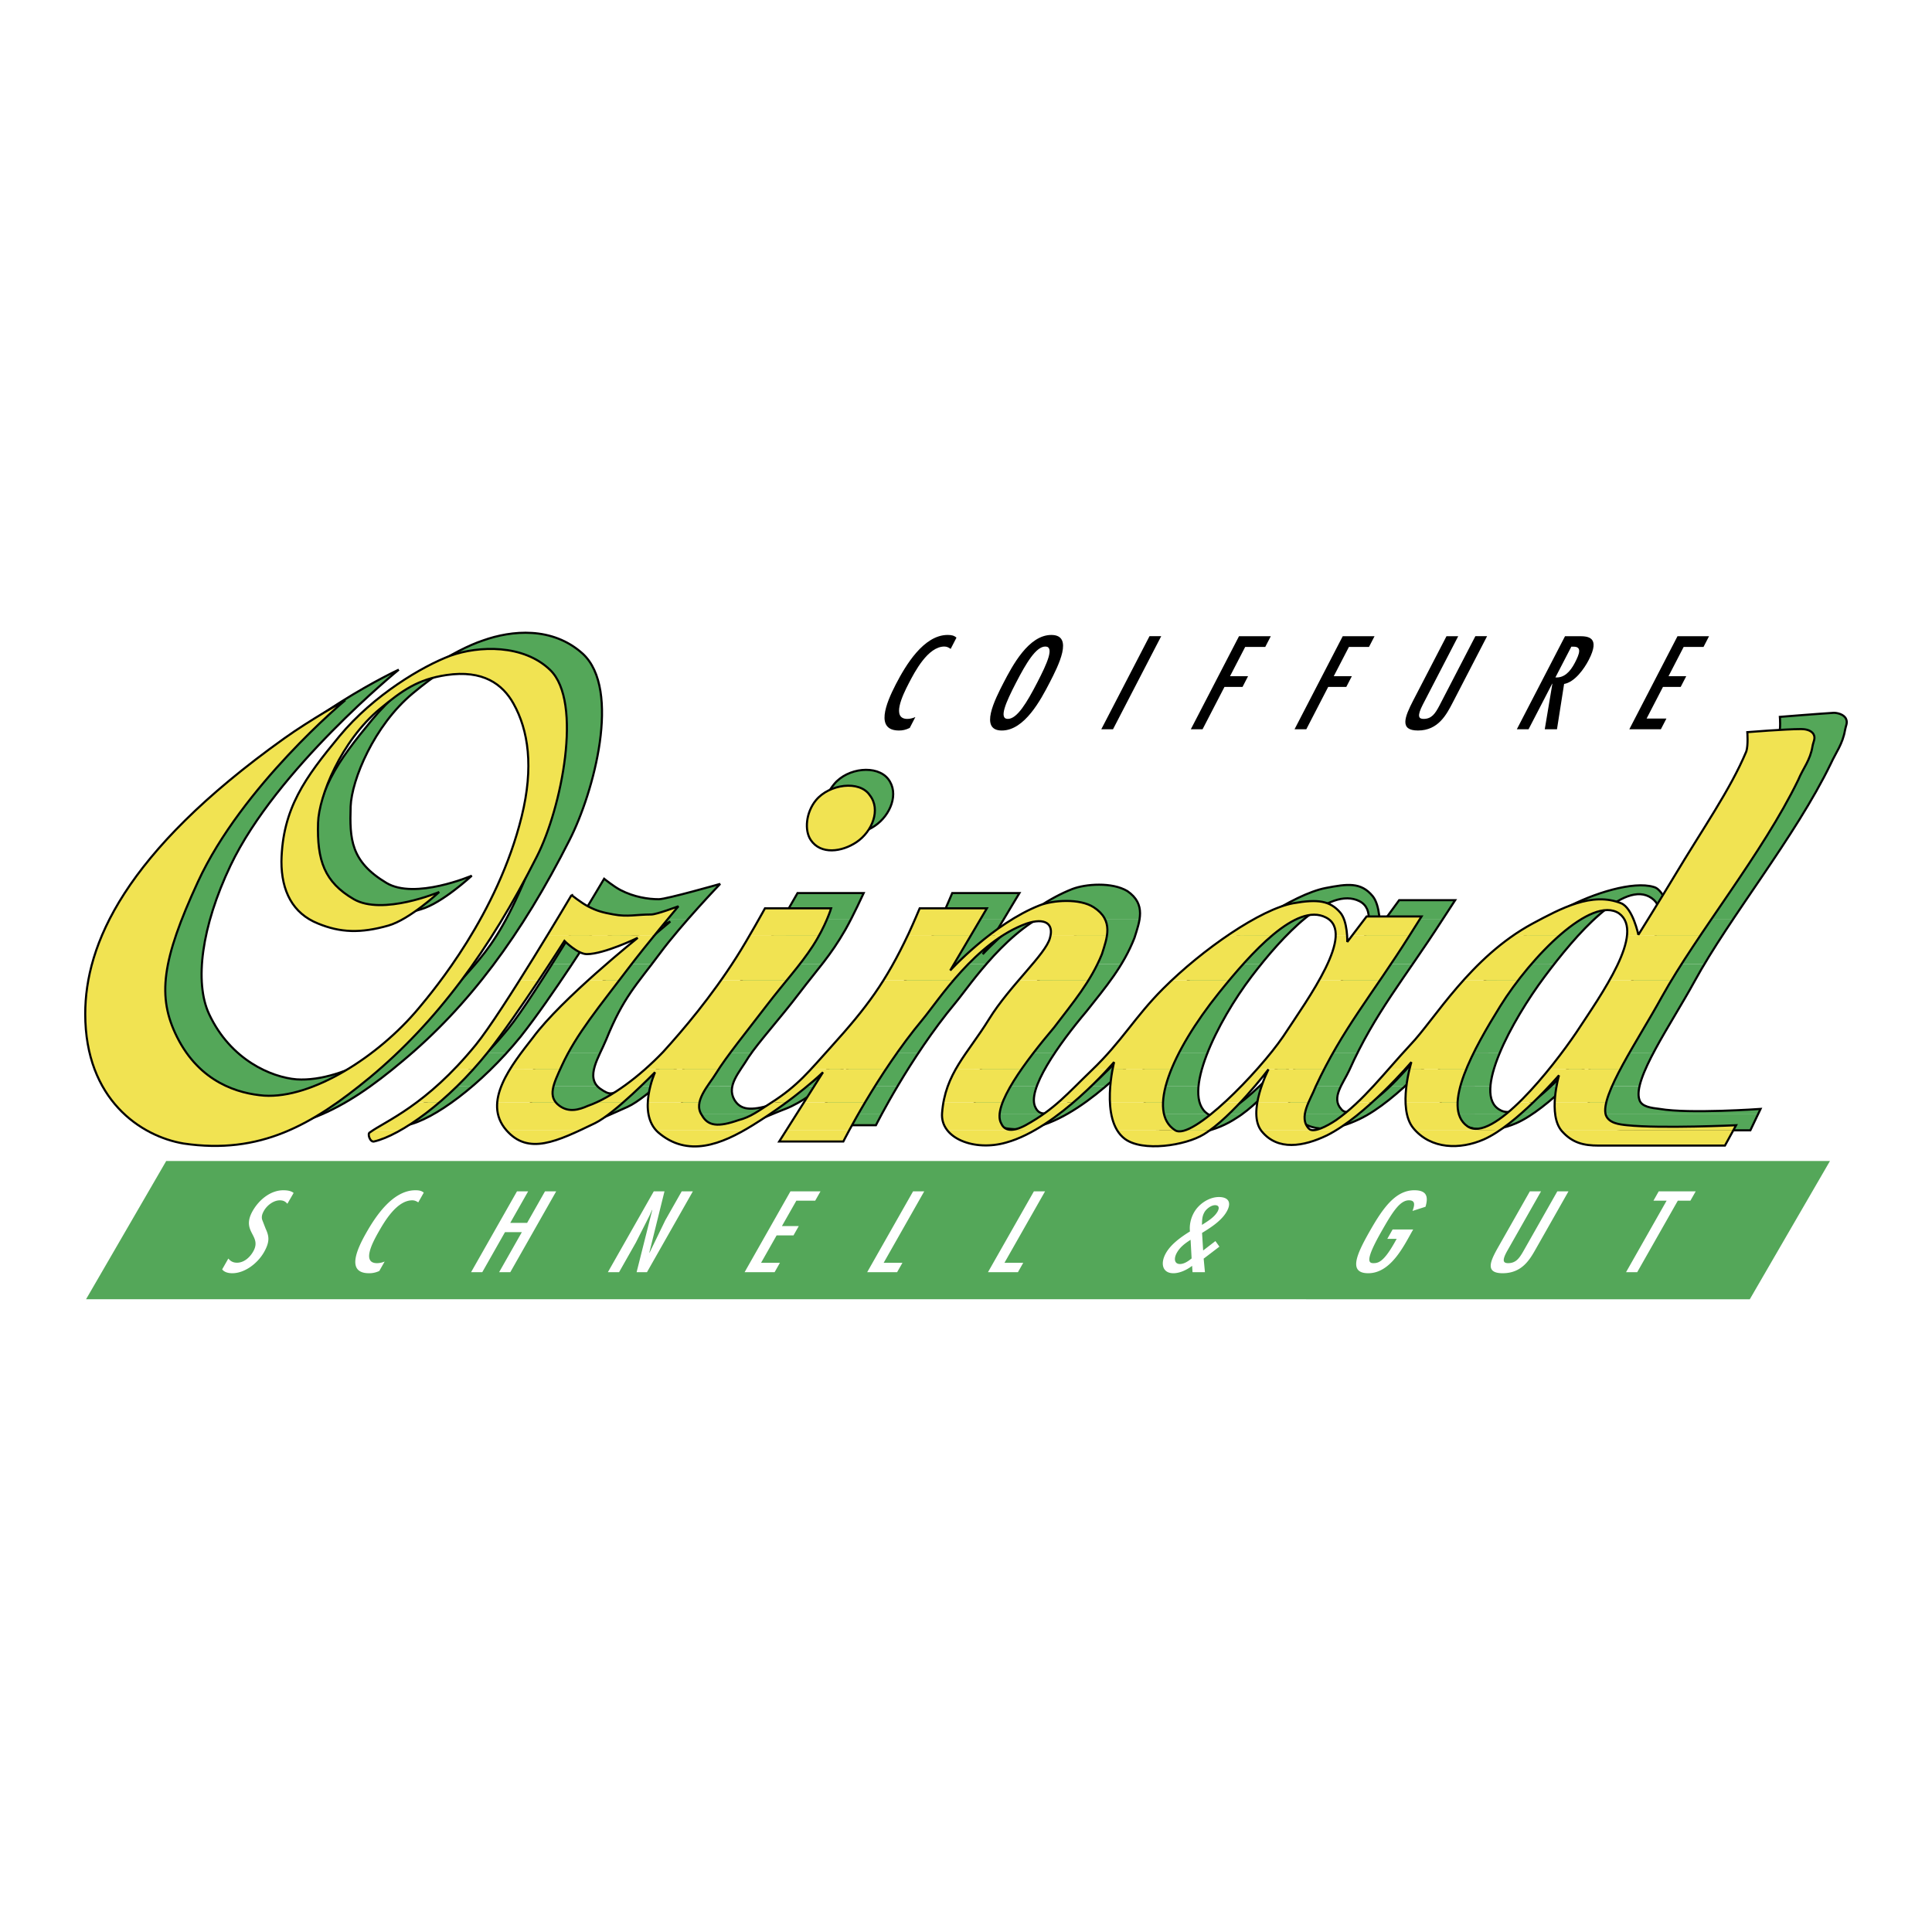
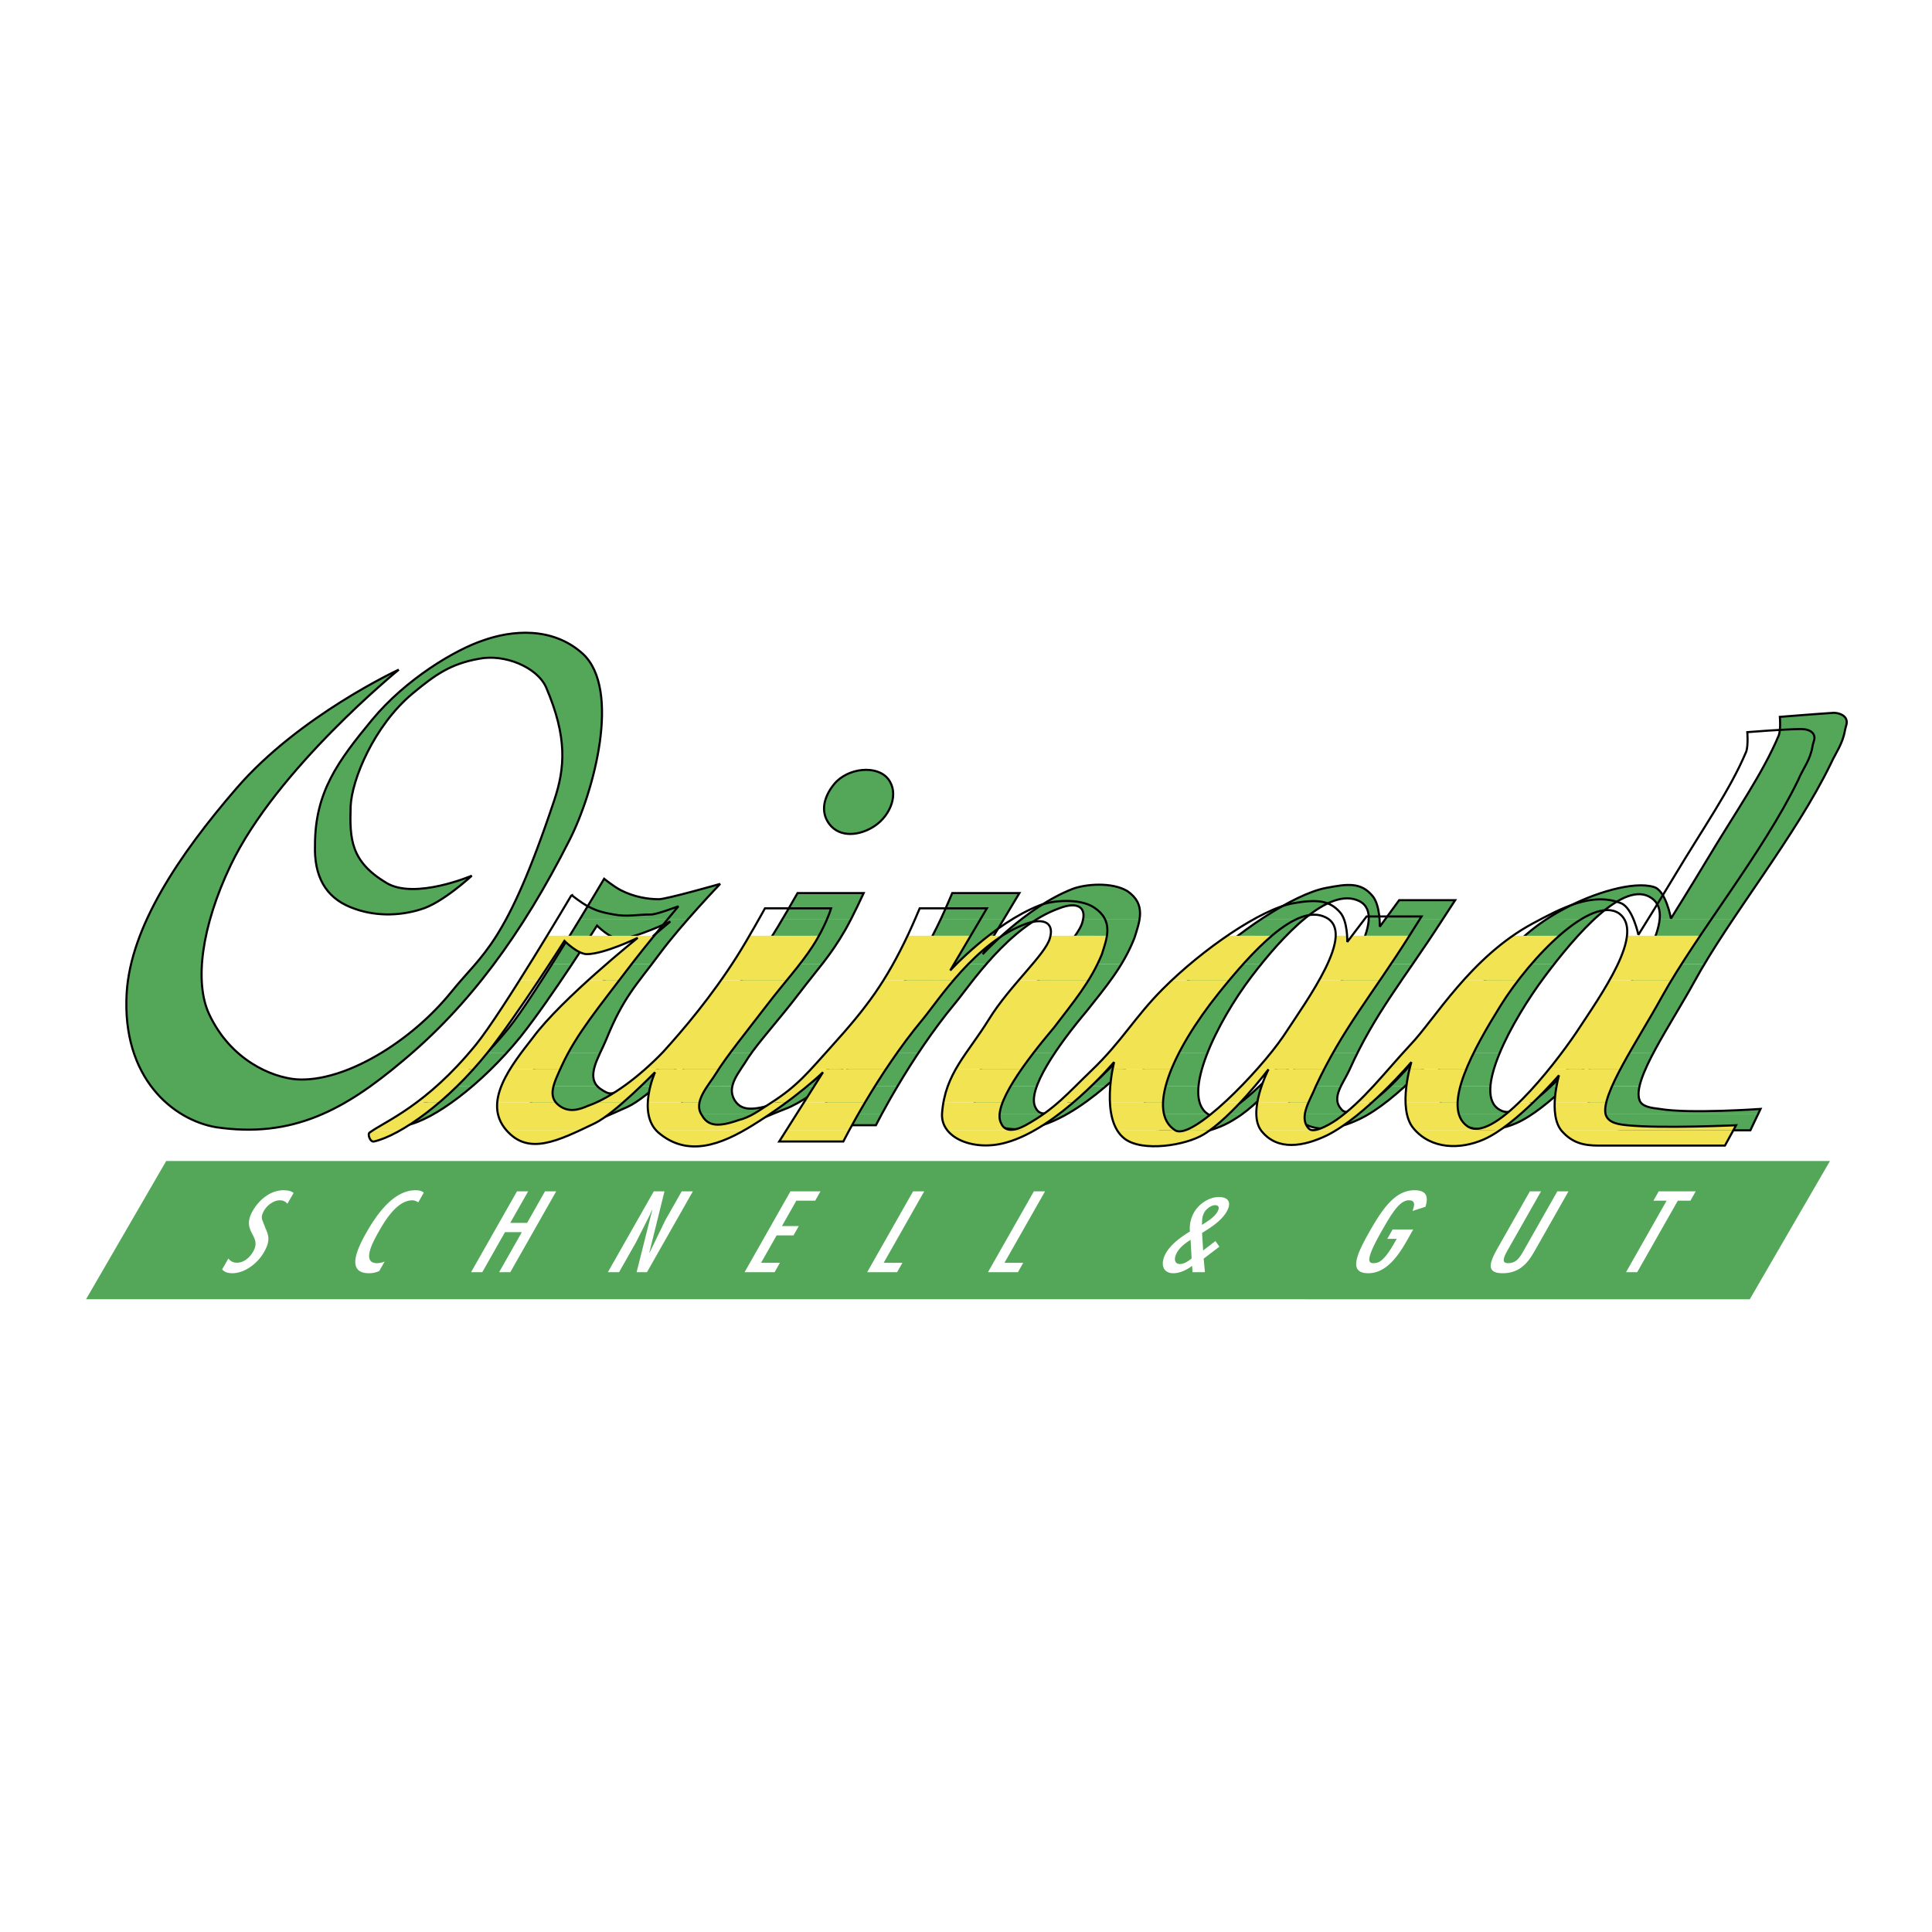
<svg xmlns="http://www.w3.org/2000/svg" width="2500" height="2500" viewBox="0 0 192.756 192.756">
-   <path fill-rule="evenodd" clip-rule="evenodd" fill="#fff" d="M0 0h192.756v192.756H0V0z" />
  <path fill-rule="evenodd" clip-rule="evenodd" fill="#54a759" d="M16.583 115.833h165.993l-7.998 13.794H8.585l7.998-13.794zM39.791 66.81s-9.922 4.58-16.18 11.821c-5.745 6.646-10.562 13.82-10.971 20.423-.506 8.533 4.671 12.7 8.938 13.411 7.618 1.117 12.799-1.728 18.586-6.603 6.603-5.489 11.882-12.601 16.657-22.049 2.435-4.774 5.18-15.038 1.318-18.594-3.045-2.743-7.109-2.335-9.953-1.319-2.742.914-7.688 3.832-11.069 7.922-3.411 4.13-5.689 7.216-5.689 12.5-.101 3.047 1.016 5.179 3.556 6.194 2.235.915 4.775.915 7.008.206 2.132-.611 5.079-3.354 5.079-3.354s-5.689 2.438-8.532.711c-3.555-2.136-3.656-4.37-3.555-7.622.101-2.642 2.334-8.072 6.195-11.279 2.236-1.853 3.757-2.945 6.603-3.451 2.538-.51 5.788.812 6.702 2.844 2.131 4.977 1.898 8.027.813 11.276-4.823 14.441-7.113 15.204-10.256 19.103-4.036 5.003-10.664 9.043-15.44 8.738-2.539-.205-6.6-1.949-8.734-6.505-1.488-3.175-.771-8.734 2.135-14.832C27.58 76.732 39.791 66.81 39.791 66.81z" />
  <path d="M39.791 66.81s-9.922 4.58-16.18 11.821c-5.745 6.646-10.562 13.82-10.971 20.423-.506 8.533 4.671 12.7 8.938 13.411 7.618 1.117 12.799-1.728 18.586-6.603 6.603-5.489 11.882-12.601 16.657-22.049 2.435-4.774 5.18-15.038 1.318-18.594-3.045-2.743-7.109-2.335-9.953-1.319-2.742.914-7.688 3.832-11.069 7.922-3.411 4.13-5.689 7.216-5.689 12.5-.101 3.047 1.016 5.179 3.556 6.194 2.235.915 4.775.915 7.008.206 2.132-.611 5.079-3.354 5.079-3.354s-5.689 2.438-8.532.711c-3.555-2.136-3.656-4.37-3.555-7.622.101-2.642 2.334-8.072 6.195-11.279 2.236-1.853 3.757-2.945 6.603-3.451 2.538-.51 5.788.812 6.702 2.844 2.131 4.977 1.898 8.027.813 11.276-4.823 14.441-7.113 15.204-10.256 19.103-4.036 5.003-10.664 9.043-15.44 8.738-2.539-.205-6.6-1.949-8.734-6.505-1.488-3.175-.771-8.734 2.135-14.832C27.58 76.732 39.791 66.81 39.791 66.81" fill="none" stroke="#000" stroke-width=".211" stroke-miterlimit="2.613" />
  <path d="M88.609 77.717c1.119 1.424.248 3.61-1.318 4.673-1.477 1.002-3.513 1.235-4.57-.203-.922-1.254-.484-2.759.506-3.961 1.341-1.628 4.266-1.933 5.382-.509z" fill-rule="evenodd" clip-rule="evenodd" fill="#54a759" stroke="#000" stroke-width=".211" stroke-miterlimit="2.613" />
  <path d="M129.07 92s-4.268 1.083-9.385 7.765c-2.824 3.685-6.641 10.556-4.352 12.846 1.527 1.527 3.051 0 3.051 0s-1.523 0-2.254-1.57c-1.424-3.061 2.023-6.434 4.266-10.058 1.822-2.948 2.641-3.759 5.586-6.91.102-.202 3.088-2.073 3.088-2.073z" fill-rule="evenodd" clip-rule="evenodd" stroke="#bab8b9" stroke-width=".211" stroke-miterlimit="2.613" />
-   <path d="M159.592 91.238s-4.865.805-9.129 8.12c-2.236 3.862-5.893 9.042-4.266 12.702 0 .202 1.727.202 1.727.202.012.1-.713 0-1.016-1.626-.408-3.354 2.008-6.445 4.264-10.058 1.85-2.96 2.744-3.862 5.689-6.909.102-.203 2.731-2.431 2.731-2.431z" fill-rule="evenodd" clip-rule="evenodd" fill="#bab8b9" stroke="#bab8b9" stroke-width=".211" stroke-miterlimit="2.613" />
  <path d="M40.524 111.117c-.132.085-.252.158-.359.231-.304.202 0 1.015.407.913.762-.148 1.705-.539 2.753-1.142l-2.801-.002zm13.131 0c.04.042.079.085.119.13 1.996 2.093 4.7 1.041 7.312-.133l-7.431.003zm15.015 0c.073.082.152.158.237.231 2.691 2.241 5.304 1.001 8.254-.231H68.67zm13.046 0l-.723 1.145h6.398s.21-.424.602-1.145h-6.277zm15.968 0c1.014 1.406 3.572 1.938 5.957 1.246.957-.264 1.928-.703 2.875-1.246h-8.832zm16.857 0c.26.605.639 1.084 1.188 1.348 2.742 1.319 5.787.304 7.615-.914.211-.13.428-.272.645-.434h-2.049c-.584.231-1.078.263-1.439.025-.012-.006-.021-.014-.037-.022l-5.923-.003zm14.494 0c.031.042.062.088.1.13 1.611 1.961 4.162 1.521 6.498.405.326-.155.658-.335.99-.538l-7.588.003zm15.389 0c1.789 1.944 4.582 1.927 6.85.942.533-.233 1.094-.56 1.658-.945l-8.508.003zm14.566 0c.033.042.066.088.104.13 1.018 1.162 2.111 1.521 3.656 1.521h11.885l.785-1.651h-16.43z" fill-rule="evenodd" clip-rule="evenodd" fill="#54a759" />
  <path d="M44.878 108.349c-1.913 1.452-3.428 2.221-4.354 2.774l2.801-.006c1.178-.675 2.492-1.617 3.839-2.771l-2.286.003zm7.931 0c-.116.979.104 1.919.846 2.769h7.431c.514-.233 1.023-.467 1.524-.684.793-.357 1.881-1.195 2.91-2.082l-2.61-.003c-.346.178-.683.33-1.013.459-.913.304-1.015.506-2.03-.203a2 2 0 0 1-.281-.253l-6.777-.003zm15.076 0c-.062.982.096 2.018.785 2.769h8.491c.391-.163.787-.326 1.192-.481 1.232-.472 2.554-1.364 3.715-2.284l-1.654-.003a3.895 3.895 0 0 1-.234.152c-1.208.773-2.03 1.322-3.251 1.728-2.03.61-3.045.509-3.656-.507a1.839 1.839 0 0 1-.202-1.37l-5.186-.004zm15.58 0l-1.749 2.769h6.277c.371-.687.902-1.646 1.566-2.766l-6.094-.003zm13.928 0c-.068.372-.119.757-.15 1.171a2.35 2.35 0 0 0 .441 1.604l8.832-.006c1.367-.782 2.686-1.778 3.838-2.766l-1.504-.003a18.187 18.187 0 0 1-3.279 2.287c-1.318.713-1.93.507-2.232-.101-.301-.509-.221-1.274.111-2.187h-6.057v.001zm16.65 0c.023.987.154 1.983.498 2.771l5.922-.003c-.764-.534-1.008-1.521-.885-2.766l-5.535-.002zm11.635 0c-1.357 1.306-2.691 2.355-3.738 2.769h2.049c1.004-.733 2.061-1.761 2.994-2.771l-1.305.002zm3.002 0c-.172 1.013-.15 2.04.355 2.766l7.588.003c1.217-.737 2.461-1.75 3.574-2.766l-1.477-.003a15.052 15.052 0 0 1-2.174 1.778c-.914.61-2.236 1.222-2.742.509-.617-.678-.41-1.471-.014-2.284l-5.11-.003zm14.8 0c.027.982.236 1.934.787 2.592.051.062.104.123.156.183l8.508-.006c1.168-.791 2.352-1.823 3.348-2.769h-1.518c-1.973 1.877-3.922 3.104-5.111 2.389-.779-.416-1.043-1.271-.947-2.386l-5.223-.003zm14.905 0c-.041.996.076 2.06.605 2.766l16.43.003.23-.481s-7.109.507-10.057 0c-.811-.101-1.826-.202-2.031-.914-.125-.357-.107-.821.018-1.367l-5.195-.007z" fill-rule="evenodd" clip-rule="evenodd" fill="#54a759" />
  <path d="M48.587 105.029a31.234 31.234 0 0 1-3.709 3.319h2.287a38.231 38.231 0 0 0 3.405-3.322l-1.983.003zm5.583 0c-.692 1.101-1.232 2.233-1.361 3.322l6.778-.003c-.771-.847-.279-2.087.297-3.322l-5.714.003zm13.471 0c-1.558 1.378-3.214 2.558-4.73 3.322l2.61-.003c1.612-1.385 3.083-2.895 3.083-2.895s-.622 1.381-.718 2.895h5.186c.208-.934 1.01-1.867 1.625-2.895.09-.135.188-.276.295-.422l-7.351-.002zm16.57 0c-1.103 1.215-2.152 2.239-3.797 3.322l1.654-.003c1.853-1.463 3.293-2.996 3.293-2.996l-1.896 2.996h6.095a85.205 85.205 0 0 1 2.089-3.319h-7.438zm14.443 0c-.572.99-1.023 2.04-1.262 3.319h6.057c.361-.984 1.018-2.141 1.809-3.322l-6.604.003zm13.643 0c-.039.04-.082.079-.123.121-1.299 1.243-2.258 2.265-3.324 3.196l1.504.002a40.565 40.565 0 0 0 3.438-3.322l-1.495.003zm1.988 0c-.117.757-.275 2.031-.242 3.325l5.535-.006c.096-.979.422-2.121.9-3.322l-6.193.003zm14.485 0a43.986 43.986 0 0 1-3.092 3.319h1.305a47.814 47.814 0 0 0 2.799-3.319h-1.012zm1.031 0c-.178.362-.867 1.82-1.121 3.322l5.111-.003c.254-.52.588-1.055.828-1.572.27-.607.545-1.188.826-1.75l-5.644.003zm11.994 0c-1.072 1.198-2.039 2.327-3.074 3.325l1.477-.006a46.55 46.55 0 0 0 3.264-3.319h-1.667zm2.082 0c-.186.771-.438 2.067-.4 3.325l5.227-.006c.08-.953.426-2.099.938-3.319h-5.765zm13.939 0c-.953 1.159-2.008 2.329-3.055 3.322l1.518-.003c1.455-1.387 2.51-2.591 2.51-2.591s-.352 1.232-.404 2.594l5.195-.003c.209-.914.725-2.064 1.391-3.322l-7.155.003z" fill-rule="evenodd" clip-rule="evenodd" fill="#54a759" />
  <path d="M55.086 96.17c-1.659 2.636-3.332 5.174-4.359 6.439-.737.9-1.451 1.702-2.14 2.42h1.982c.467-.519.926-1.056 1.376-1.606 1.628-2.048 3.604-4.935 5.14-7.25l-1.999-.003zm6.936 0c-2.064 1.882-4.292 4.049-5.608 5.729-.72.962-1.555 2.03-2.244 3.128l5.714.003c.205-.441.419-.881.594-1.303 1.516-3.75 2.7-5.117 4.567-7.557h-3.023zm13.149 0a76.911 76.911 0 0 1-5.756 7.151 31.4 31.4 0 0 1-1.774 1.708h7.352c1.097-1.515 3.026-3.663 4.781-5.976.857-1.131 1.583-2.003 2.267-2.884h-6.87v.001zm16.259 0c-1.438 2.263-3.023 4.152-5.257 6.642-.742.825-1.36 1.551-1.962 2.218h7.438c1.08-1.623 2.32-3.345 3.664-4.96.653-.782 1.71-2.29 3.109-3.899H91.43v-.001zm13.527 0c-1.051 1.228-2.18 2.589-3.043 4.001-1.164 1.904-2.361 3.309-3.26 4.855l6.604.003c.953-1.43 2.102-2.896 3.156-4.147 1.291-1.632 2.49-3.08 3.479-4.712h-6.936zm15.207 0c-.305.284-.598.568-.881.853-2.805 2.903-4.037 5.148-6.986 8.007h1.494c.396-.431.615-.691.615-.691s-.055.261-.121.691h6.193c1.023-2.58 2.742-5.438 4.391-7.603.314-.412.643-.835.986-1.26l-5.691.003zm14.705 0c-1.111 1.97-2.549 4.026-3.604 5.627a42.289 42.289 0 0 1-2.496 3.232h1.012c.043-.054.061-.084.061-.084l-.041.087 5.645-.003c1.631-3.261 3.445-5.86 5.51-8.856l-6.087-.003zm14.59 0c-1.662 2.006-3.152 4.194-5.498 6.541a54.784 54.784 0 0 0-2.166 2.315l1.666.003c.381-.431.602-.691.602-.691s-.082.264-.186.691h5.764c1.07-2.558 2.867-5.444 4.479-7.603.303-.407.623-.829.959-1.257h-5.62v.001zm14.377 0c-1.029 1.823-2.318 3.696-3.318 5.222a45.258 45.258 0 0 1-2.701 3.635l7.154.003c1.184-2.248 2.844-4.842 4.076-7.093a49.04 49.04 0 0 1 1.014-1.767h-6.225z" fill-rule="evenodd" clip-rule="evenodd" fill="#54a759" />
  <path d="M57.829 91.742a312.845 312.845 0 0 1-2.743 4.431l2-.003c1.435-2.161 2.478-3.823 2.478-3.823s1.319 1.322 2.233 1.322c1.727-.102 5.08-1.728 5.08-1.728s-2.3 1.896-4.854 4.229h3.023c.259-.338.529-.692.815-1.078.773-1.043 1.778-2.245 2.745-3.348l-10.777-.002zm20.209 0c-.436.731-.902 1.5-1.311 2.129a62.459 62.459 0 0 1-1.556 2.296l6.868.003a27.64 27.64 0 0 0 2.306-3.415c.175-.307.36-.653.543-1.011l-6.85-.002zm15.802 0c-.816 1.719-1.589 3.134-2.41 4.428h6.992c1.361-1.57 3.039-3.236 4.973-4.431l-1.531.003c-2.256 1.75-3.809 3.452-3.809 3.452l2.07-3.452H93.84zm14.219 0c-.014.062-.029.129-.051.2-.236 1.01-1.568 2.49-3.051 4.226l6.936.003c.49-.808.924-1.66 1.297-2.603.188-.602.404-1.221.502-1.826h-5.633zm17.714 0a44.409 44.409 0 0 0-5.613 4.428h5.695c1.285-1.592 2.742-3.202 4.203-4.428h-4.285zm10.786 0c-.059 1.205-.76 2.785-1.689 4.431l6.082-.003c.92-1.334 1.887-2.746 2.908-4.33.023-.033.043-.068.064-.101l-5.742.003-.518.709s.008-.296-.02-.712l-1.085.003zm17.687 0c-2.043 1.354-3.469 2.831-4.787 4.425l5.619.003c1.203-1.536 2.578-3.148 3.953-4.434l-4.785.006zm11.332 0c-.129 1.255-.834 2.822-1.742 4.428h6.225a110.797 110.797 0 0 1 2.83-4.428h-7.313z" fill-rule="evenodd" clip-rule="evenodd" fill="#54a759" />
  <path d="M68.605 91.742c1.685-1.924 3.249-3.559 3.249-3.559s-5.358 1.528-6.12 1.528c-1.037 0-2.472-.206-3.836-.921-.68-.354-1.622-1.116-1.622-1.116s-1.029 1.741-2.446 4.065l10.775.003zm16.284 0c.655-1.263 1.285-2.644 1.285-2.644H79.57s-.711 1.26-1.533 2.644h6.852zm15.236 0l1.586-2.644h-6.704s-.653 1.561-1.117 2.54c-.017.033-.033.07-.05.104h6.285zm3.27 0a11.908 11.908 0 0 1 2.277-1.12c1.74-.679 2.652-.16 2.387 1.117l5.633.003c.17-1.024 0-2.017-1.215-2.847-1.523-.915-4.164-.712-5.484-.206-1.854.726-3.645 1.902-5.129 3.052h1.531v.001zm26.664 0c1.994-1.668 3.994-2.622 5.574-1.832.703.363.965 1.007.926 1.834l1.086-.002c-.047-.701-.205-1.75-.691-2.34-1.174-1.43-2.543-1.219-4.672-.813-1.668.318-4.049 1.517-6.508 3.151l4.285.002zm13.865 0c.512-.796 1.258-1.933 1.258-1.933h-5.586l-1.414 1.933h5.742zm15.107 0c2.125-1.989 4.25-3.193 5.752-2.138.678.47.891 1.221.795 2.14l7.312-.002c3.352-5.019 7.281-10.432 9.768-15.549.506-1.117 1.186-1.953 1.42-3.351.072-.433.283-.72.102-1.12-.223-.481-.914-.607-1.219-.607-1.625.101-5.383.405-5.383.405s.102 1.219-.102 1.829c-1.625 3.863-4.322 7.669-7.209 12.497-1.361 2.276-3.555 5.793-3.555 5.793s-.51-2.848-1.727-3.151c-2.031-.61-5.994.611-8.838 2.136-.691.363-1.324.737-1.902 1.122l4.786-.004z" fill-rule="evenodd" clip-rule="evenodd" fill="#54a759" />
  <path d="M60.275 87.674s-6.907 11.684-9.548 14.936c-4.978 6.097-9.039 7.723-10.562 8.739-.304.202 0 1.015.407.913 2.638-.508 7.413-3.963 11.374-8.839 3.149-3.965 7.618-11.076 7.618-11.076s1.319 1.322 2.233 1.322c1.727-.102 5.08-1.728 5.08-1.728s-7.515 6.198-10.462 9.957c-2.132 2.845-5.253 6.605-2.641 9.349 2.388 2.503 5.79.507 8.836-.813 2.032-.914 5.993-4.979 5.993-4.979s-1.828 4.065.304 5.895c3.048 2.537 5.995.609 9.446-.713 3.195-1.227 7.009-5.283 7.009-5.283l-4.368 6.909h6.398s3.352-6.706 7.921-12.192c1.522-1.828 5.283-7.618 10.359-9.447 1.83-.712 2.742-.104 2.336 1.319-.404 1.728-4.01 4.822-6.094 8.229-2.125 3.477-4.367 5.283-4.672 9.349-.201 2.54 3.252 3.759 6.398 2.844 5.18-1.423 10.766-8.025 10.766-8.025s-1.42 6.805 1.322 8.127c2.742 1.319 5.787.304 7.615-.914 2.844-1.728 6.498-6.605 6.498-6.605s-2.279 4.391-.707 6.302c1.611 1.961 4.162 1.521 6.498.405 3.859-1.829 8.43-7.314 8.43-7.314s-1.451 4.628.205 6.603c1.777 2.121 4.67 2.135 7.006 1.119 3.25-1.424 7.516-6.302 7.516-6.302s-1.107 3.876.305 5.489c1.018 1.162 2.111 1.521 3.656 1.521h11.885l1.016-2.133s-7.109.507-10.057 0c-.811-.101-1.826-.202-2.031-.914-.711-2.031 3.15-7.52 5.484-11.785 3.555-6.504 10.057-14.427 13.611-21.744.506-1.117 1.186-1.953 1.42-3.351.072-.433.283-.72.102-1.12-.223-.481-.914-.607-1.219-.607-1.625.101-5.383.405-5.383.405s.102 1.219-.102 1.829c-1.625 3.863-4.322 7.669-7.209 12.497-1.361 2.276-3.555 5.793-3.555 5.793s-.51-2.848-1.727-3.151c-2.031-.61-5.994.611-8.838 2.136-6.195 3.249-7.455 7.354-12.188 12.089-2.893 2.893-4.672 5.588-7.414 7.416-.914.61-2.236 1.222-2.742.509-1.014-1.116.203-2.54.814-3.859 2.539-5.691 5.531-9.18 9.24-14.937.512-.793 1.322-2.031 1.322-2.031h-5.586l-1.932 2.643s.064-2.108-.711-3.05c-1.174-1.43-2.543-1.219-4.672-.813-3.207.611-9.039 4.471-12.998 8.435-2.846 2.945-4.072 5.213-7.109 8.128-2.416 2.315-3.656 3.859-6.604 5.485-1.318.713-1.93.507-2.232-.101-1.016-1.728 2.334-6.4 5.076-9.653 1.932-2.438 3.658-4.47 4.775-7.314.506-1.626 1.217-3.354-.713-4.672-1.523-.915-4.164-.712-5.484-.206-4.67 1.828-8.938 6.504-8.938 6.504l3.656-6.096h-6.704s-.653 1.561-1.117 2.54c-2.263 4.788-4.181 7.232-7.717 11.174-2.154 2.4-3.279 3.953-5.993 5.689-1.208.773-2.03 1.322-3.251 1.728-2.03.61-3.045.509-3.656-.507-.812-1.423.509-2.743 1.423-4.268 1.016-1.525 3.149-3.863 5.076-6.4 1.837-2.417 3.062-3.666 4.573-6.299.79-1.385 1.828-3.657 1.828-3.657H79.57s-1.665 2.954-2.843 4.773c-2.531 3.913-5.281 7.214-7.312 9.45-2.336 2.437-5.18 4.572-7.518 5.486-.913.304-1.015.506-2.03-.203-1.524-1.119-.102-3.15.61-4.878 1.727-4.269 3.017-5.446 5.382-8.635 2.123-2.867 5.994-6.909 5.994-6.909s-5.358 1.528-6.12 1.528c-1.037 0-2.472-.206-3.836-.921-.679-.357-1.622-1.12-1.622-1.12zm75.358 2.236c2.945 1.522-1.828 8.026-4.367 11.887-2.438 3.556-8.734 10.668-10.766 9.346-2.74-1.829.971-9.248 4.369-13.716 3.098-4.075 7.719-9.042 10.764-7.517zm29.15-.306c2.641 1.829-1.727 7.924-4.266 11.788-2.338 3.554-8.33 10.87-10.867 9.346-2.846-1.524 1.189-8.924 4.469-13.311 3.088-4.133 7.918-9.753 10.664-7.823z" fill="none" stroke="#000" stroke-width=".211" stroke-miterlimit="2.613" />
-   <path d="M86.781 79.343c1.12 1.42.25 3.615-1.318 4.672-1.479.996-3.572 1.274-4.57-.202-.658-.974-.478-2.757.506-3.964 1.335-1.631 4.367-2.031 5.382-.506zM34.448 69.862s-3.471 1.935-6.104 3.817C12.32 85.13 8.504 94.291 8.504 101.161c0 8.55 5.56 12.219 9.826 12.93 7.616 1.117 12.795-1.829 18.586-6.605C43.517 102 48.798 94.888 53.57 85.44c2.438-4.777 4.606-15.412 1.322-18.594-2.658-2.574-7.11-2.438-9.956-1.424-2.742 1.017-7.671 3.917-11.069 8.027-3.422 4.141-5.687 7.213-5.788 12.497 0 2.949 1.116 5.183 3.656 6.198 2.233.915 4.241.987 7.005.203 2.134-.603 5.079-3.351 5.079-3.351s-5.656 2.385-8.53.711c-2.911-1.696-3.673-3.843-3.555-7.622.081-2.642 2.297-8.164 6.192-11.38 2.228-1.836 3.746-2.925 6.603-3.354 3.653-.542 5.616.9 6.702 2.847 1.485 2.653 2.039 6.322.813 11.276-2.408 9.746-8.732 17.274-10.256 19.103-4.064 4.876-10.665 9.043-15.437 8.735-2.54-.202-6.404-1.282-8.693-5.863-1.991-3.986-1.527-7.632 2.09-15.47 4.406-9.547 14.7-18.117 14.7-18.117z" fill-rule="evenodd" clip-rule="evenodd" fill="#f1e352" stroke="#000" stroke-width=".211" stroke-miterlimit="2.613" />
  <path d="M37.251 112.744a5.08 5.08 0 0 0-.335.228c-.306.104 0 1.018.405.914.742-.169 1.653-.558 2.669-1.14l-2.739-.002zm13.252 0c.008.011.013.019.022.024 1.907 2.184 4.3 1.421 7.394-.022l-7.416-.002zm14.927 0c.07.078.146.154.228.228 2.691 2.323 5.726 1.432 8.627-.223l-8.855-.005zm13.035 0l-.723 1.142h6.398s.214-.422.602-1.142h-6.277zm16.031 0c1.051 1.37 3.557 1.924 5.895 1.245.959-.264 1.928-.703 2.873-1.245h-8.768zm16.949 0c.203.339.455.636.77.874 1.77 1.336 6.053.675 7.879-.441.213-.129.426-.272.646-.433h-2.41c-.453.162-.824.188-1.08.024l-.037-.022-5.768-.002zm14.342 0c.031.044.062.087.096.126 1.607 1.97 4.166 1.524 6.5.408.312-.158.629-.335.947-.532l-2.18-.002a.823.823 0 0 1-.289 0h-5.074zm15.387 0c1.785 1.946 4.582 1.927 6.852.939.527-.23 1.084-.558 1.646-.942l-8.498.003zm14.568 0a.93.93 0 0 0 .104.126c1.023 1.14 2.125 1.423 3.656 1.423h12.594l.852-1.549h-17.206z" fill-rule="evenodd" clip-rule="evenodd" fill="#f1e352" />
  <path d="M41.585 109.976c-1.907 1.426-3.417 2.18-4.333 2.769h2.739c1.182-.673 2.5-1.609 3.858-2.766l-2.264-.003zm8.023 0c-.087.968.152 1.91.895 2.771l7.416-.002c.464-.215.945-.445 1.442-.685.75-.365 1.809-1.195 2.824-2.081l-2.661-.003a10.26 10.26 0 0 1-.875.356c-.914.405-1.901.673-2.834-.011a1.917 1.917 0 0 1-.369-.343l-5.838-.002zm15.023 0c-.048.976.121 2 .799 2.769h8.855c.273-.152.546-.315.815-.482a49.87 49.87 0 0 0 3.37-2.281l-1.459-.005-.083.051c-1.211.77-2.03 1.424-3.248 1.728-2.034.711-3.048.609-3.659-.507-.276-.402-.323-.833-.23-1.271h-5.16v-.002zm15.583 0l-1.749 2.769h6.277c.371-.69.902-1.646 1.569-2.766l-6.097-.003zm13.913 0c-.059.343-.106.695-.135 1.065-.05.655.138 1.227.504 1.703h8.768c1.369-.782 2.686-1.778 3.84-2.766l-1.502-.003a18.35 18.35 0 0 1-3.279 2.286c-1.322.71-2.115.544-2.422-.165-.293-.501-.205-1.241.133-2.118l-5.907-.002zm16.611 0c.047.99.24 1.988.707 2.771l5.768-.002c-.869-.566-1.232-1.531-1.176-2.771l-5.299.002zm11.448 0c-1.455 1.336-2.855 2.399-3.855 2.766l2.41.003c1.012-.738 2.078-1.765 3.018-2.766l-1.573-.003zm3.255 0c-.174 1.01-.156 2.042.346 2.769h5.074a.476.476 0 0 1-.264-.133c-.701-.72-.451-1.685-.043-2.633l-5.113-.003zm10.004 0a19.317 19.317 0 0 1-2.148 1.778c-.654.438-1.539.923-2.146.992l2.18-.002c1.215-.746 2.455-1.756 3.566-2.766l-1.452-.002zm4.784 0c.031.979.236 1.933.787 2.59.051.062.105.125.158.184l8.498-.005c1.148-.788 2.314-1.815 3.303-2.766l-1.404-.003c-2.002 1.949-3.982 3.229-5.172 2.388-.742-.525-1.016-1.361-.973-2.388h-5.197zm14.882 0c-.037 1.004.088 2.07.631 2.773l17.205-.005.264-.482s-7.514.35-10.867 0c-.814-.084-1.826-.202-2.131-1.015-.104-.329-.078-.76.045-1.271h-5.147z" fill-rule="evenodd" clip-rule="evenodd" fill="#f1e352" />
  <path d="M45.336 106.655a31.422 31.422 0 0 1-3.751 3.323l2.264-.003a35.696 35.696 0 0 0 3.4-3.32h-1.913zm5.56 0c-.675 1.092-1.19 2.226-1.288 3.32h5.838c-.655-.811-.194-1.899.453-3.317l-5.003-.003zm13.494 0c-1.603 1.415-3.313 2.611-4.865 3.323l2.661-.003c1.637-1.427 3.166-2.997 3.166-2.997s-.643 1.433-.72 3l5.161-.003c.208-1.005 1.139-2.055 1.653-2.896.084-.138.174-.278.272-.428l-7.328.004zm16.539 0c-1.128 1.213-2.21 2.226-3.92 3.32h1.463c2.32-1.708 3.639-2.997 3.639-2.997l-1.896 2.997h6.097a77.857 77.857 0 0 1 2.087-3.32h-7.47zm14.432 0c-.568 1.001-1.007 2.057-1.234 3.323l5.906-.003c.377-.979 1.068-2.133 1.893-3.317l-6.565-.003zm13.688 0a3.542 3.542 0 0 0-.127.121c-1.299 1.243-2.256 2.265-3.32 3.196l1.502.003a40.09 40.09 0 0 0 3.438-3.323l-1.493.003zm1.957 0c-.143.757-.328 2.031-.268 3.323l5.299-.003c.045-.966.34-2.091.844-3.32h-5.875zm14.424 0a45.684 45.684 0 0 1-3.244 3.32h1.572c1.58-1.683 2.801-3.289 2.801-3.289s-.826 1.612-1.117 3.292l5.113-.003c.236-.546.525-1.09.711-1.576.281-.604.566-1.188.857-1.747l-6.693.003zm13.117 0c-1.041 1.182-2.039 2.311-3.102 3.32h1.453a48.5 48.5 0 0 0 3.305-3.323l-1.656.003zm2.082 0c-.186.769-.439 2.065-.4 3.323l5.197-.003c.045-.974.373-2.116.869-3.32h-5.666zm13.932 0c-.934 1.148-1.967 2.321-2.99 3.32h1.404c1.484-1.432 2.564-2.693 2.564-2.693s-.373 1.286-.428 2.693h5.146c.217-.901.742-2.052 1.414-3.32h-7.11z" fill-rule="evenodd" clip-rule="evenodd" fill="#f1e352" />
  <path d="M51.835 97.796c-1.659 2.633-3.332 5.174-4.359 6.44a38.522 38.522 0 0 1-2.14 2.413l1.912.006c.493-.546.976-1.117 1.449-1.71 1.558-1.976 3.518-4.834 5.059-7.149h-1.921zm6.848 0c-2.058 1.865-4.257 4.018-5.517 5.729-.743.953-1.589 2.022-2.27 3.131H55.9c.044-.098.092-.199.14-.304 1.305-2.861 3.358-5.43 5.749-8.556h-3.106zm13.255 0c-2.053 2.915-4.15 5.365-5.773 7.149a28.297 28.297 0 0 1-1.775 1.707l7.329.003c1.071-1.635 2.959-3.973 4.806-6.384.695-.909 1.358-1.714 1.98-2.476h-6.567v.001zm16.213 0c-1.417 2.259-2.99 4.167-5.228 6.643-.751.827-1.378 1.55-1.994 2.214l7.47.003a57.933 57.933 0 0 1 3.664-4.96c.647-.776 1.693-2.281 3.071-3.896l-6.983-.004zm13.484 0c-1.031 1.201-2.125 2.531-2.969 3.899-1.189 1.927-2.407 3.376-3.305 4.963l6.564-.003c.992-1.421 2.174-2.887 3.238-4.147 1.271-1.674 2.457-3.128 3.436-4.709l-6.964-.003zm15.277 0c-.301.281-.596.566-.879.85-2.805 2.805-4.037 5.148-6.984 8.007l1.492.003c.395-.43.613-.691.613-.691s-.066.262-.148.691h5.875c.943-2.295 2.609-4.954 4.736-7.602.328-.408.672-.83 1.025-1.255l-5.73-.003zm14.699 0c-1.105 1.97-2.541 4.026-3.598 5.627-.629.92-1.543 2.064-2.584 3.232h6.693c1.674-3.249 3.504-5.852 5.557-8.859h-6.068zm14.401 0c-2.275 2.531-3.957 5.039-5.299 6.44-.764.818-1.475 1.632-2.166 2.416l1.656.003c.389-.43.609-.691.609-.691s-.082.264-.184.691h5.666c.857-2.096 2.207-4.372 3.377-6.257a33.728 33.728 0 0 1 1.809-2.605l-5.468.003zm14.57 0c-1.029 1.826-2.314 3.697-3.316 5.219a53.615 53.615 0 0 1-2.705 3.635l7.111.006c1.201-2.27 2.881-4.921 4.127-7.197.301-.542.627-1.1.967-1.665l-6.184.002z" fill-rule="evenodd" clip-rule="evenodd" fill="#f1e352" />
  <path d="M54.583 93.357a328.314 328.314 0 0 1-2.748 4.442l1.921-.003c1.468-2.205 2.557-3.925 2.557-3.925s1.321 1.322 2.236 1.322c1.727 0 5.076-1.626 5.076-1.626s-2.359 1.888-4.941 4.229h3.105c.27-.352.545-.712.821-1.08a133.623 133.623 0 0 1 2.649-3.356l-10.676-.003zm20.184 0a56.645 56.645 0 0 1-1.291 2.141 58.674 58.674 0 0 1-1.538 2.295l6.566.003c.959-1.174 1.828-2.242 2.59-3.415.228-.352.431-.695.613-1.021l-6.94-.003zm15.78 0c-.816 1.716-1.581 3.134-2.394 4.433l6.98.006c1.333-1.559 2.976-3.224 4.866-4.437l-1.373-.002a33.519 33.519 0 0 0-3.822 3.46l2.042-3.46h-6.299zm14.262 0c-.012.07-.031.14-.051.21-.242.965-1.611 2.462-3.123 4.226l6.965.003c.506-.816.959-1.669 1.338-2.603.191-.607.408-1.227.5-1.834l-5.629-.002zm17.627 0a46.823 46.823 0 0 0-5.523 4.436l5.73.003c1.316-1.575 2.787-3.201 4.248-4.437l-4.455-.002zm10.83 0c-.033 1.204-.729 2.791-1.654 4.442l6.068-.003a140.925 140.925 0 0 0 2.934-4.439h-5.73l-.467.616s.008-.25-.014-.616h-1.137zm17.66 0c-1.9 1.325-3.52 2.886-4.914 4.439h5.469c1.236-1.618 2.664-3.19 4.078-4.434l-4.633-.005zm11.402 0c-.141 1.269-.844 2.838-1.746 4.439h6.184c.859-1.43 1.834-2.914 2.859-4.442l-7.297.003z" fill-rule="evenodd" clip-rule="evenodd" fill="#f1e352" />
-   <path d="M65.259 93.357c1.31-1.607 2.43-2.94 2.43-2.94s-2.171.821-2.717.821c-1.527 0-2.334.262-3.783-.008-1.023-.189-1.62-.327-2.539-.813-.681-.357-1.625-1.117-1.625-1.117s-1.027 1.739-2.441 4.062l10.675-.005zm16.449 0c.858-1.545 1.215-2.735 1.215-2.735H76.32s-.72 1.312-1.553 2.737l6.941-.002zm15.138 0l1.615-2.735h-6.703s-.655 1.559-1.116 2.538c-.034.066-.064.134-.095.199l6.299-.002zm3.154 0c.768-.49 1.576-.906 2.424-1.213 1.738-.58 2.648-.056 2.385 1.219l5.629-.005c.158-1.021-.039-2.009-1.312-2.839-1.42-.914-4.061-.709-5.383-.203-1.848.724-3.633 1.894-5.115 3.042H100v-.001zm26.891 0c1.951-1.649 3.881-2.603 5.391-1.823.723.363 1.006 1.004.984 1.823h1.137c-.043-.679-.191-1.753-.699-2.33-1.008-1.148-2.184-1.356-4.67-.915-1.699.301-4.115 1.552-6.598 3.247l4.455-.002zm13.722 0l1.215-1.924h-5.482l-1.463 1.924h5.73zm14.946 0c2.295-2.015 4.568-3.168 5.973-2.228.684.5.898 1.279.797 2.23l7.297-.002c3.355-4.992 7.293-10.416 9.781-15.539.51-1.218 1.193-1.95 1.424-3.354.076-.471.336-.805.102-1.218-.26-.448-.914-.509-1.221-.509-1.625 0-5.383.306-5.383.306s.102 1.32-.102 1.93c-1.625 3.86-4.322 7.667-7.211 12.498-1.361 2.272-3.555 5.79-3.555 5.79s-.559-2.681-1.727-3.148c-2.906-1.165-5.99.509-8.836 2.031-.689.375-1.344.783-1.973 1.216l4.634-.003z" fill-rule="evenodd" clip-rule="evenodd" fill="#f1e352" />
  <path d="M57.024 89.3s-6.907 11.684-9.548 14.937c-4.975 6.096-9.039 7.618-10.56 8.735-.306.104 0 1.018.405.914 2.641-.607 7.413-3.961 11.376-8.94 3.046-3.86 7.616-11.074 7.616-11.074s1.321 1.322 2.236 1.322c1.727 0 5.076-1.626 5.076-1.626s-7.616 6.097-10.458 9.957c-2.135 2.743-5.11 6.423-2.641 9.244 2.194 2.51 5.031 1.125 8.836-.709 1.963-.948 5.99-5.081 5.99-5.081s-1.828 4.062.307 5.993c2.945 2.54 6.302 1.235 9.443-.71 4.368-2.703 7.009-5.283 7.009-5.283l-4.368 6.907h6.398s3.353-6.704 7.922-12.19c1.524-1.829 5.281-7.723 10.361-9.552 1.828-.61 2.74 0 2.334 1.424-.404 1.626-4.014 4.755-6.092 8.128-2.14 3.469-4.368 5.385-4.674 9.346-.203 2.541 3.25 3.863 6.399 2.948 5.18-1.424 10.764-8.025 10.764-8.025s-1.484 5.728 1.061 7.654c1.77 1.336 6.053.675 7.879-.441 2.846-1.727 6.465-6.49 6.465-6.49s-2.207 4.305-.676 6.184c1.607 1.97 4.166 1.524 6.5.408 3.857-1.93 8.43-7.314 8.43-7.314s-1.447 4.624.203 6.602c1.771 2.125 4.672 2.137 7.01 1.118 3.248-1.422 7.514-6.401 7.514-6.401s-1.156 3.967.307 5.588c1.023 1.14 2.125 1.423 3.656 1.423h12.594l1.115-2.031s-7.514.35-10.867 0c-.814-.084-1.826-.202-2.131-1.015-.611-1.934 3.248-7.521 5.586-11.789 3.555-6.399 10.053-14.325 13.607-21.64.51-1.218 1.193-1.95 1.424-3.354.076-.471.336-.805.102-1.218-.26-.448-.914-.509-1.221-.509-1.625 0-5.383.306-5.383.306s.102 1.32-.102 1.93c-1.625 3.86-4.322 7.667-7.211 12.498-1.361 2.272-3.555 5.79-3.555 5.79s-.559-2.681-1.727-3.148c-2.906-1.165-5.99.509-8.836 2.031-6.195 3.354-9.75 9.552-12.186 12.093-2.641 2.844-4.674 5.587-7.416 7.518-.914.609-2.264 1.311-2.699.857-1.105-1.14.16-2.89.668-4.212 2.641-5.688 5.658-9.197 9.344-15.035.477-.753 1.219-1.932 1.219-1.932h-5.482l-1.93 2.54s.066-2.06-.713-2.945c-1.008-1.148-2.184-1.356-4.67-.915-3.227.571-9.041 4.572-13 8.533-2.844 2.848-4.07 5.216-7.111 8.131-2.416 2.314-3.656 3.859-6.6 5.485-1.322.71-2.115.544-2.422-.165-1.016-1.73 2.523-6.339 5.264-9.589 1.93-2.54 3.656-4.571 4.773-7.314.51-1.626 1.217-3.354-.812-4.676-1.42-.914-4.061-.709-5.383-.203-4.672 1.829-8.938 6.502-8.938 6.502l3.656-6.195h-6.703s-.655 1.559-1.116 2.538c-2.275 4.821-4.146 7.325-7.72 11.278-2.146 2.369-3.296 3.874-5.994 5.588-1.211.77-2.03 1.424-3.248 1.728-2.034.711-3.048.609-3.659-.507-.911-1.322.683-2.957 1.423-4.167 1.001-1.635 3.065-4.178 5.079-6.809 1.769-2.307 3.313-3.955 4.57-5.891 1.302-2.009 1.828-3.759 1.828-3.759H76.32s-1.66 3.019-2.844 4.875c-2.5 3.931-5.281 7.213-7.312 9.448-2.334 2.438-5.18 4.574-7.515 5.387-.914.405-1.901.673-2.834-.011-1.229-.895-.591-2.187.225-3.97 1.451-3.185 3.831-6.004 6.57-9.636 1.901-2.519 5.079-6.299 5.079-6.299s-2.171.821-2.717.821c-1.527 0-2.334.262-3.783-.008-1.023-.189-1.62-.327-2.539-.813-.681-.359-1.626-1.118-1.626-1.118zm75.257 2.234c3.049 1.525-1.727 8.026-4.268 11.889-2.434 3.556-9.088 10.404-10.764 9.346-2.861-1.8-.389-7.79 4.367-13.715 3.187-3.97 7.72-9.043 10.665-7.52zm29.25-.405c2.641 1.93-1.727 8.025-4.266 11.886-2.334 3.455-8.355 11.124-10.867 9.349-2.674-1.89.723-7.854 3.273-11.965 3.099-4.989 9.118-11.099 11.86-9.27z" fill="none" stroke="#000" stroke-width=".211" stroke-miterlimit="2.613" />
-   <path d="M95.427 63.619c-.231-.208-.479-.271-.878-.271-2.402 0-4.205 3.056-5.169 4.915-1.007 1.947-2.076 4.62.315 4.62.34 0 .675-.062 1.071-.259l.56-1.083c-.287.121-.54.184-.799.184-1.603 0-.498-2.316.141-3.548.599-1.156 1.909-3.672 3.552-3.672.267 0 .456.113.627.237l.58-1.123zM104.891 63.349c-2.273 0-3.896 3.092-4.766 4.766-.865 1.678-2.443 4.769-.172 4.769 2.273 0 3.896-3.091 4.766-4.769.865-1.675 2.443-4.766.172-4.766zm-.6 1.156c.926 0 .205 1.641-.816 3.609-1.021 1.973-1.996 3.611-2.922 3.611s-.205-1.638.816-3.611c1.018-1.968 1.996-3.609 2.922-3.609zM115.854 63.473h-1.168l-4.811 9.287h1.17l4.809-9.287zM123.617 63.473l-4.81 9.287h1.172l2.187-4.226h1.803l.552-1.072h-1.8l1.511-2.917h2.002l.555-1.072h-3.172zM133.965 63.473l-4.809 9.287h1.174l2.184-4.226h1.806l.555-1.072h-1.805l1.512-2.917h2.002l.555-1.072h-3.174zM144.318 63.473L141 69.876c-.867 1.677-1.391 3.007.469 3.007 2.039 0 2.857-1.604 3.488-2.821l3.41-6.589h-1.17l-3.598 6.946c-.406.765-.758 1.306-1.566 1.306-.48 0-.689-.245-.072-1.441l3.527-6.811h-1.17zM151.334 72.76h1.17l2.354-4.546h.023l-.76 4.546h1.219l.711-4.521c1.068-.186 2.002-1.513 2.455-2.388 1.207-2.33-.104-2.377-.959-2.377h-1.404l-4.809 9.286zm3.85-5.174l1.588-3.066h.188c.902-.025.625.715.166 1.601-.485.936-1.095 1.527-1.942 1.465zM167.365 63.473l-4.808 9.287h3.148l.557-1.072h-1.979l1.633-3.154h1.768l.554-1.072h-1.767l1.509-2.917h1.981l.553-1.072h-3.149z" fill-rule="evenodd" clip-rule="evenodd" />
  <path d="M29.295 119.021c-.243-.203-.607-.268-1.033-.268-1.257 0-2.41.932-3.054 2.064-1.201 2.116.968 2.437.057 4.04-.338.601-.926 1.123-1.618 1.123-.433 0-.667-.181-.866-.416l-.614 1.08c.194.267.574.386 1.007.386 1.238 0 2.525-.974 3.17-2.107.618-1.092.487-1.623.149-2.363l-.343-.887c-.065-.278-.015-.525.186-.877.315-.555.967-1.039 1.58-1.039.379 0 .58.142.754.344l.625-1.08zM42.28 118.989c-.22-.183-.458-.236-.835-.236-2.286 0-4.002 2.653-4.918 4.269-.959 1.688-1.978 4.009.298 4.009.323 0 .645-.054 1.018-.226l.534-.942a2.013 2.013 0 0 1-.759.163c-1.528 0-.476-2.012.131-3.081.571-1.004 1.82-3.188 3.381-3.188.256 0 .436.099.599.206l.551-.974zM51.58 118.86l-4.579 8.064h1.117l2.263-3.99h1.682l-2.264 3.99h1.115l4.578-8.064h-1.117l-1.783 3.145h-1.684l1.785-3.145H51.58zM65.045 120.73l.034-.019-1.564 6.213h1.035l4.578-8.064h-1.113l-1.634 2.878-1.566 3.227-.035.022 1.516-6.127h-1.068l-4.579 8.064h1.117l1.679-2.963 1.37-2.707.23-.524zM78.864 118.86l-4.574 8.064h2.994l.529-.932h-1.882l1.553-2.738h1.684l.526-.928h-1.681l1.44-2.534h1.881l.528-.932h-2.998zM91.098 118.86l-4.578 8.064h2.986l.529-.932h-1.873l4.049-7.132h-1.113zM103.152 118.86l-4.58 8.064h2.989l.527-.932h-1.873l4.051-7.132h-1.114zM119.918 122.208c.023-.396-.014-.802.248-1.264.193-.341.678-.703 1.057-.703.402 0 .455.275.252.641-.325.566-.965.952-1.557 1.326zm-1.031 3.346c-.383.32-.781.557-1.162.557-.578 0-.627-.569-.303-1.135.309-.545.764-.896 1.363-1.282l.102 1.86zm.092 1.37h1.238l-.127-1.349 1.572-1.198-.4-.555-1.223.939-.109-1.753c.941-.576 1.955-1.239 2.457-2.127.529-.93.158-1.453-.781-1.453-.945 0-1.975.649-2.477 1.538-.371.653-.471 1.359-.406 1.894-.947.588-1.906 1.292-2.396 2.157-.596 1.05-.34 2.013.742 2.013.57 0 1.256-.269 1.869-.738l.041.632zM138.941 122.666l-.529.932h.936l-.246.438c-1.094 1.925-1.631 1.989-2.09 1.989-.49 0-.799-.32.793-3.123 1.105-1.946 1.85-3.146 2.764-3.146.691 0 .553.526.357 1.061l1.297-.418c.318-1.069.076-1.646-1.117-1.646-1.936 0-3.209 1.904-4.488 4.158-1.293 2.278-2.104 4.119-.109 4.119 2.242 0 3.537-2.695 4.41-4.234l.074-.13h-2.052zM152.635 118.86l-3.156 5.562c-.826 1.452-1.324 2.608.447 2.608 1.941 0 2.717-1.391 3.318-2.451l3.244-5.719h-1.113l-3.422 6.031c-.389.662-.723 1.134-1.49 1.134-.459 0-.658-.214-.07-1.252l3.357-5.913h-1.115zM165.492 118.86l-.527.932h1.314l-4.047 7.132h1.114l4.05-7.132h1.256l.53-.932h-3.69z" fill-rule="evenodd" clip-rule="evenodd" fill="#fff" />
</svg>